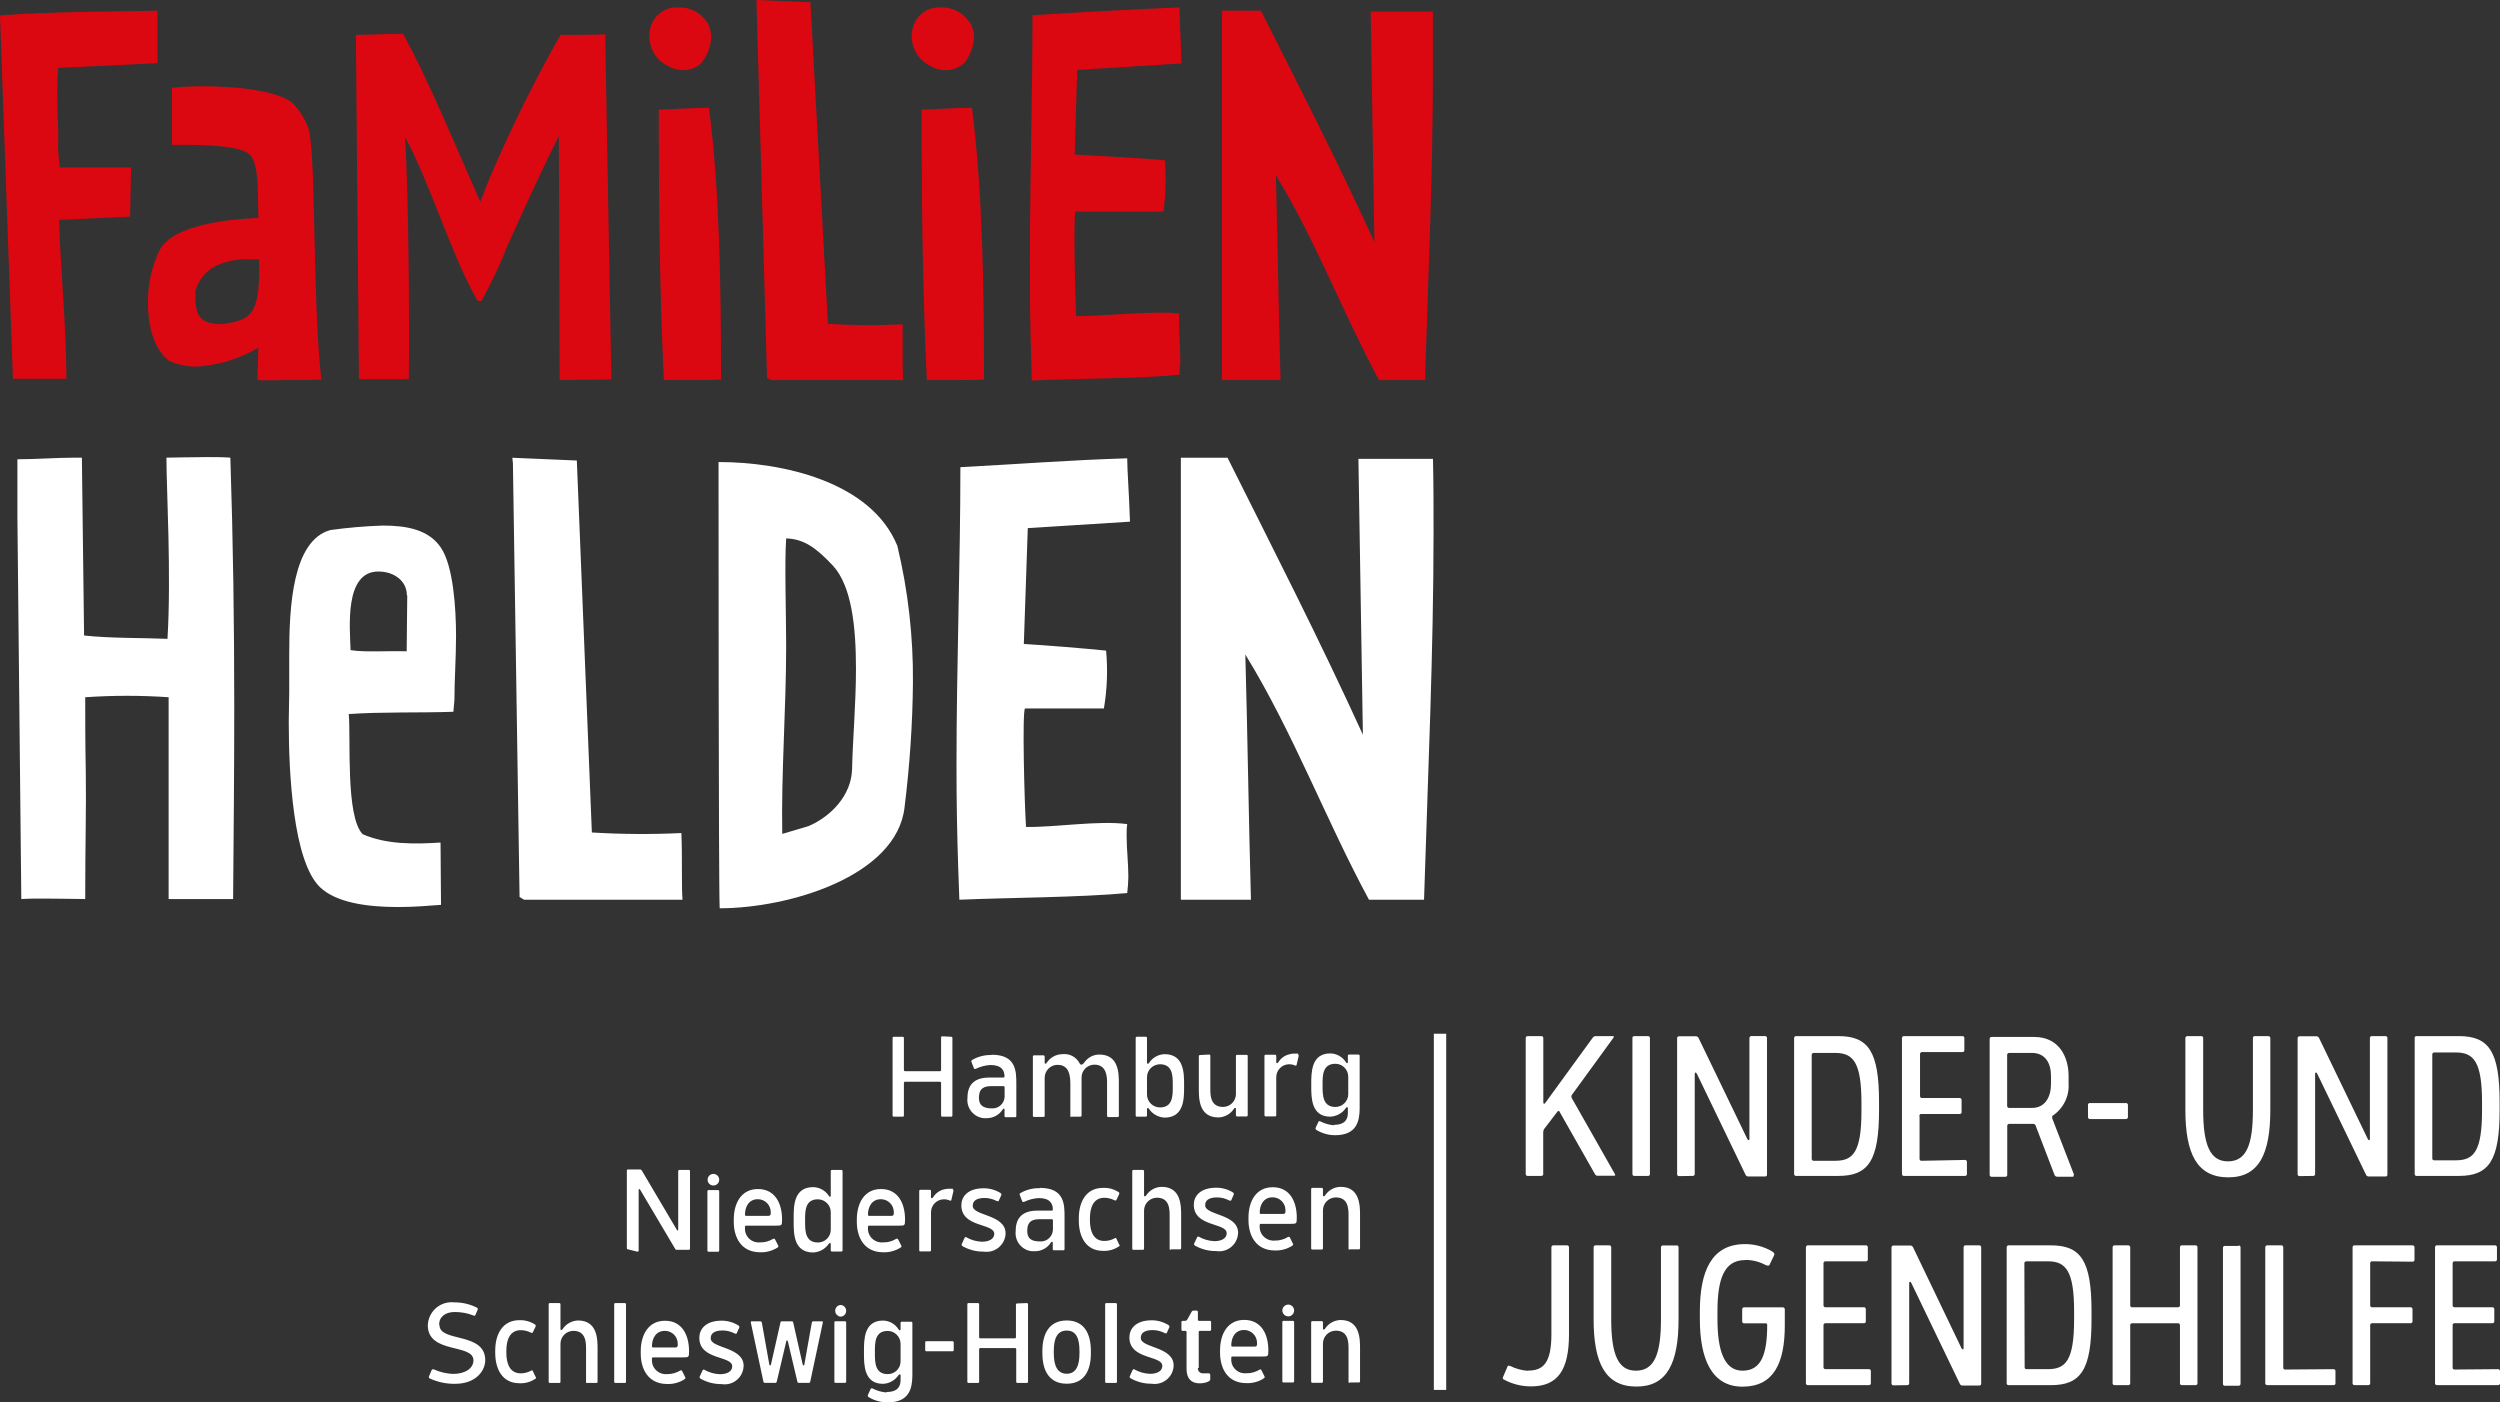
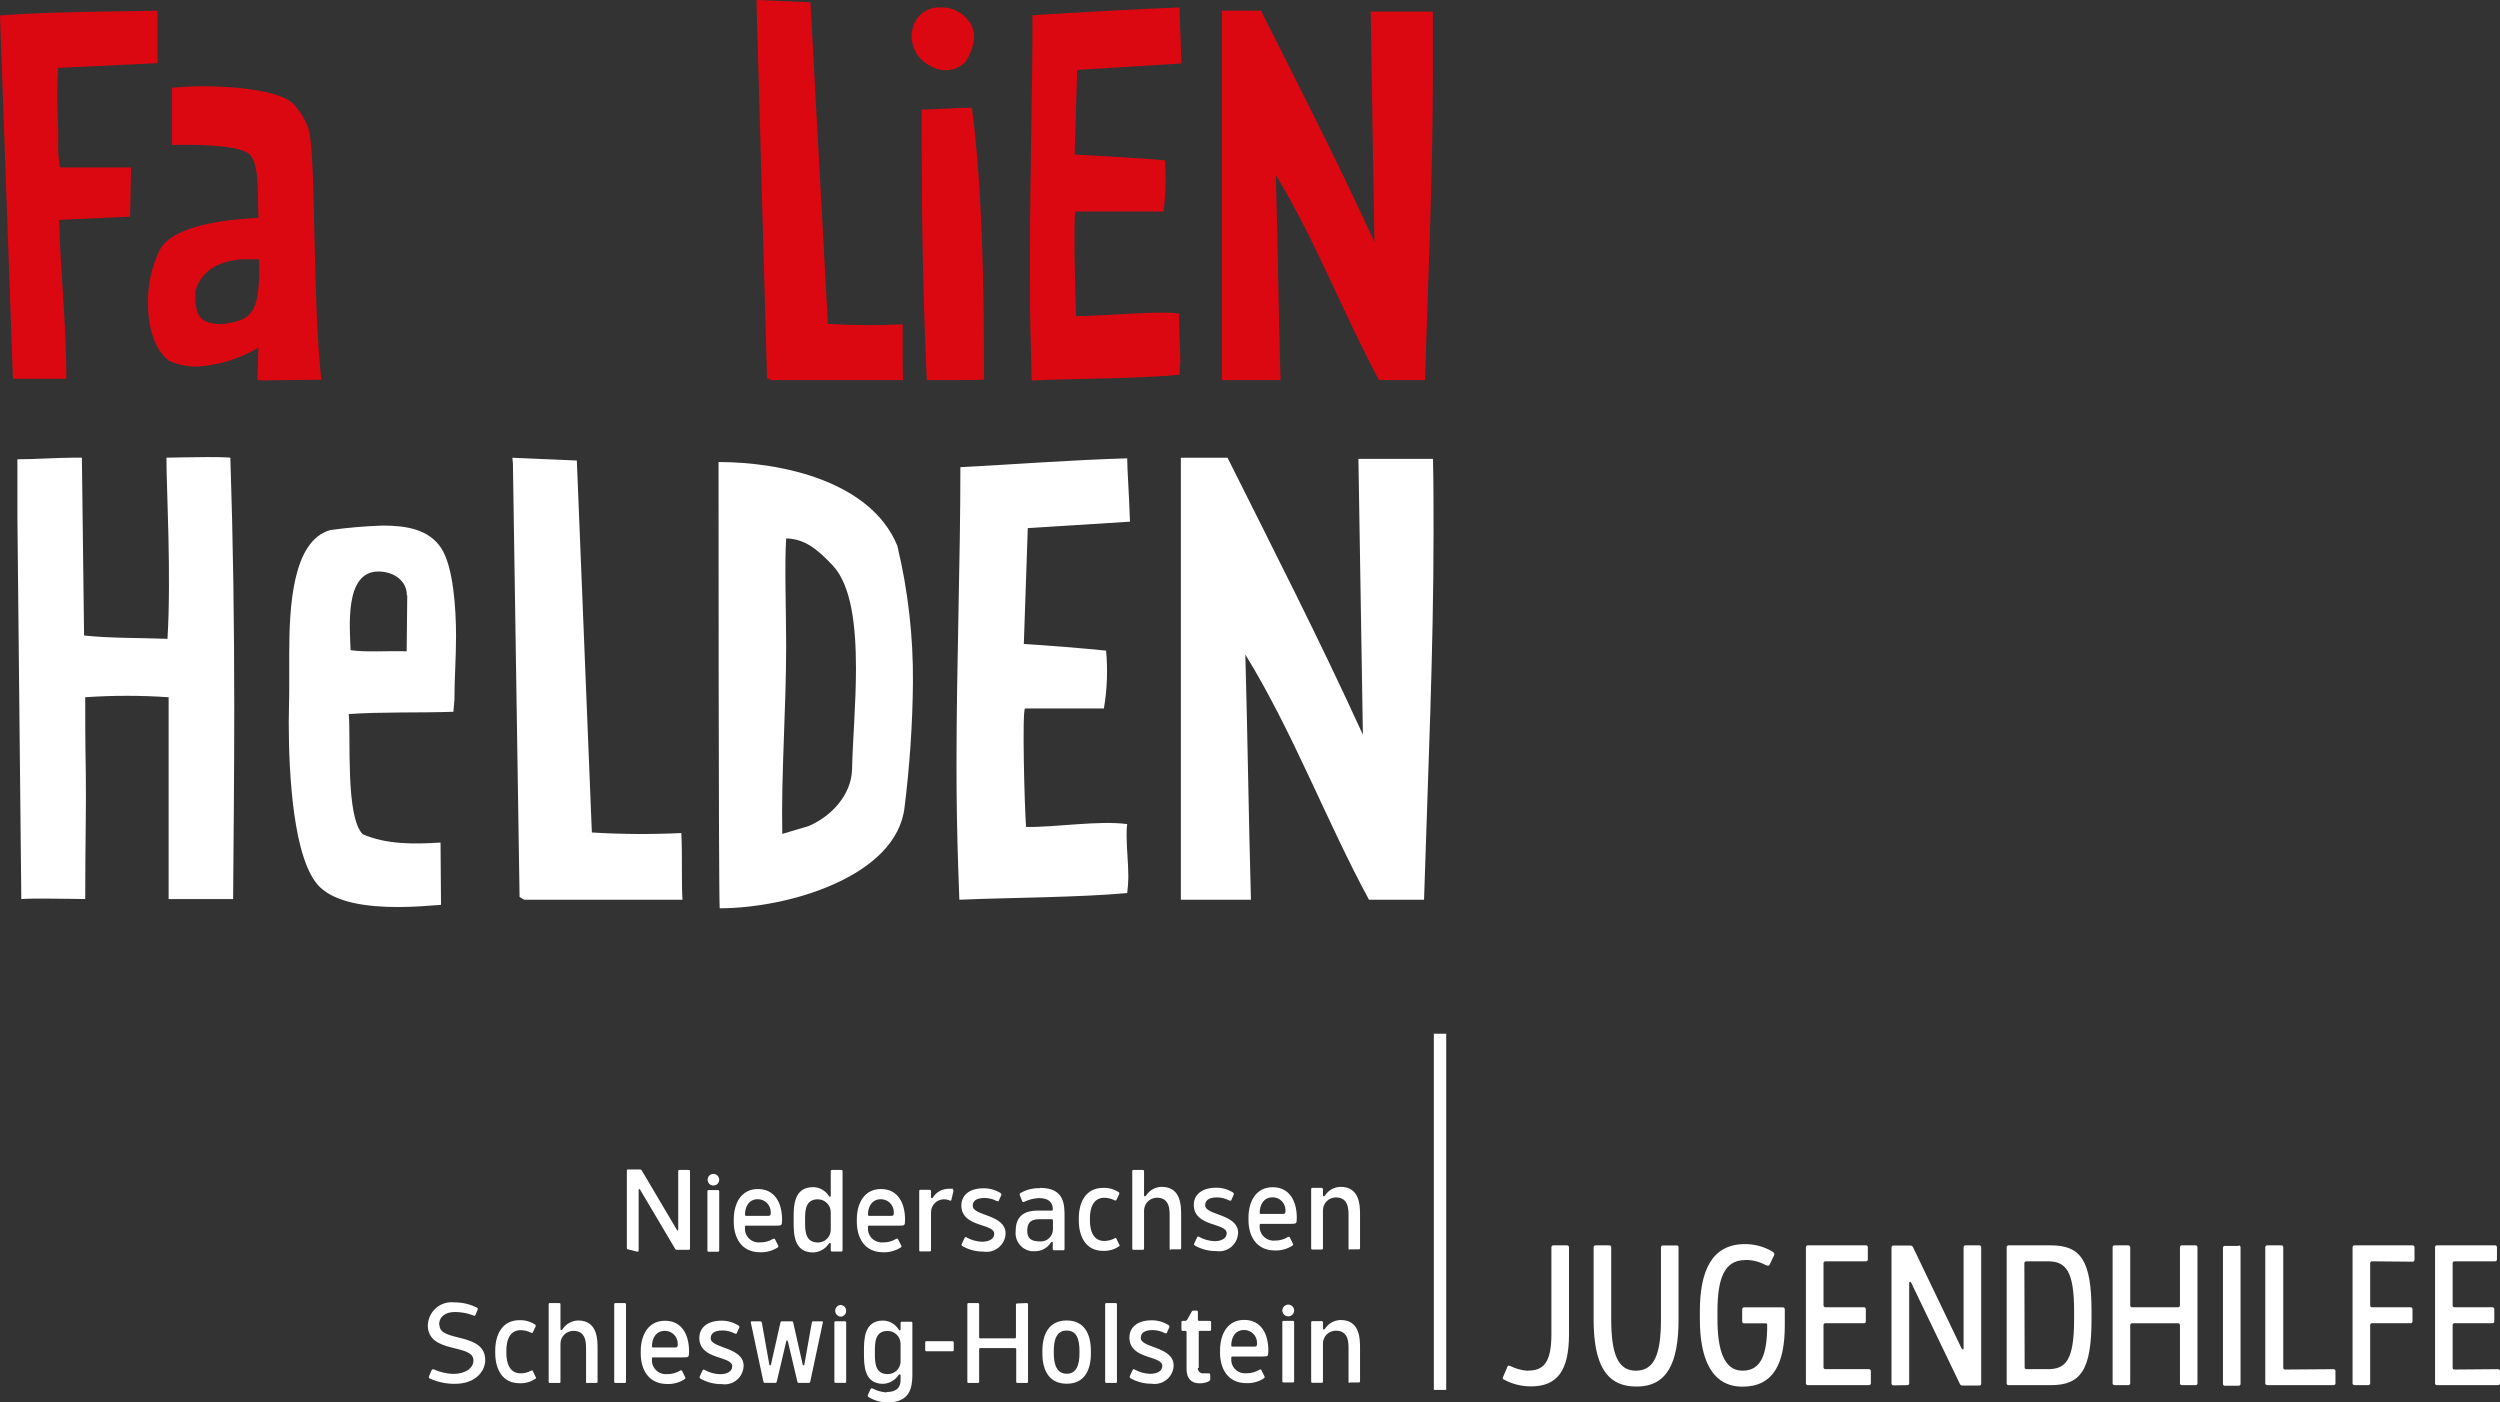
<svg xmlns="http://www.w3.org/2000/svg" id="Layer_2" data-name="Layer 2" viewBox="0 0 262.86 147.45">
  <rect x="0" y="0" width="262.86" height="147.45" fill="#333333" stroke="none" />
  <defs>
    <style>      .cls-1 {        fill: #db0812;      }      .cls-2 {        fill: #fff;      }    </style>
  </defs>
  <g id="Ebene_1" data-name="Ebene 1">
    <path class="cls-1" d="M16.56,6.64V1.13c-5.47.1-11.18.1-16.56.49l1.36,38.21h5.62c0-5.57-.58-10.6-.77-16.71l7.47-.34.1-5.18h-7.48c-.13-.78-.19-1.56-.19-2.35.1-2.29-.25-4.4,0-8.11l10.45-.5Z" />
    <path class="cls-1" d="M27.24,27.27c.16,6-.93,6.37-3.87,6.81-2.45,0-2.89-.93-2.83-3.43.33-1.34,1.31-2.42,2.61-2.89,1.06-.41,2.2-.57,3.33-.49h.76ZM33.78,39.91c-1-9.43-.49-24.36-1.42-26.59-.35-.89-.86-1.7-1.52-2.4-1.31-1.31-5.67-1.85-9.49-1.85-1.09,0-2.18.05-3.27.16v6c1.86,0,6.43-.11,8,.87,1.25.81,1,4.46,1.09,6.81-3.43.16-8.88.76-10.35,3.32-.87,1.76-1.3,3.71-1.26,5.67,0,2.45.66,4.9,2.24,6.05.89.39,1.86.59,2.83.6,2.31-.13,4.55-.82,6.54-2l-.11,3.38c.41.07.83.08,1.25.05,1.53,0,4-.05,5.51-.05" />
-     <path class="cls-1" d="M64.28,39.89l-.65-36.29c-1,.07-3.23.07-4.7.07-2.8,4.94-5.31,10.03-7.53,15.26l-.9,2.29c-2.7-6.08-5.15-12.15-8.1-17.66h-.45c-1.26,0-3.39.11-4.53.11l.32,36.19h5.24c.08-4.61,0-20.11-.41-25.5,2.74,5.11,4.78,12.18,7.56,17.12.09.18.33.18.49.18,1.05-1.92,1.98-3.9,2.79-5.94,1.88-4.18,3.63-8,5.35-11.43l.08,25.67,5.44-.07Z" />
-     <path class="cls-1" d="M74.35,2.34c-.66-1.01-1.8-1.6-3-1.56-1.32-.09-2.53.74-2.93,2-.5,1.64.27,3.4,1.81,4.16.49.29,1.04.44,1.61.44.73,0,1.43-.28,1.95-.79.58-.78.93-1.71,1-2.68-.02-.55-.17-1.09-.44-1.57M75.81,39.87c0-9.73-.14-19.89-1.27-28.54-1.61,0-3.46.15-5.27.2v3.22c0,7.92.14,16.91.53,25.21h3.13c1.02,0,2,0,2.88-.05" />
    <path class="cls-1" d="M94.96,39.96c-.05-.73-.05-1.56-.05-2.34v-3.52c-2.62.13-5.24.12-7.86-.05L85.21.24l-5.66-.24v.48l1.1,39.24.4.24h13.91Z" />
    <path class="cls-1" d="M101.94,2.34c-.66-1.01-1.8-1.6-3-1.56-1.32-.09-2.53.74-2.93,2-.5,1.64.27,3.4,1.81,4.16.49.29,1.04.44,1.61.44.74,0,1.46-.27,2-.79.58-.78.93-1.71,1-2.68-.02-.55-.17-1.09-.44-1.57M103.46,39.87c0-9.73-.15-19.89-1.27-28.54-1.62,0-3.47.15-5.28.2v3.22c0,7.92.15,16.91.54,25.21h3.12c1.02,0,2,0,2.89-.05" />
    <path class="cls-1" d="M124.22,6.67c-.08-3-.2-4.76-.2-5.89-3.92.15-11.7.57-15.46.82,0,8.84-.27,16.5-.27,26,0,3.15,0,6.31.12,9.41l.07,3c3.61-.2,12-.2,15.54-.62,0-.46.08-1,.08-1.49,0-1.3-.12-2.59-.12-3.78-.02-.38-.02-.76,0-1.14-2-.36-8.76.31-10.84.26-.11-2.27-.27-10.64-.07-11h9.27c.22-1.78.27-3.58.15-5.37-1.45-.21-8.09-.52-9.5-.62l.27-8.75v-.15l10.96-.68Z" />
    <path class="cls-1" d="M150.61,1.22h-6.49l.39,24.23c-3.86-8.45-7.92-16.36-11.93-24.33h-4.1v38.84h6.16c-.2-7.08-.3-14.41-.49-21.54,4.15,6.79,7.08,14.56,10.84,21.54h4.84c.34-11,.83-21.79.83-32.34V1.22" />
    <path class="cls-2" d="M150.6,48.25h-7.77l.47,29c-4.62-10.12-9.47-19.59-14.23-29.12h-4.91v46.47h7.37c-.24-8.47-.35-17.24-.59-25.78,5,8.13,8.48,17.42,13,25.78h5.79c.41-13.15,1-26.07,1-38.7,0-2.57,0-5.14-.06-7.65M118.81,54.85c-.11-3.33-.29-5.38-.29-6.66-5.84.17-11.92.64-17.54.93,0,10-.41,20.76-.41,31.45,0,3.57.06,7.14.18,10.64l.12,3.39c5.38-.23,12.45-.23,17.65-.7.07-.56.11-1.12.12-1.69,0-1.46-.18-2.93-.18-4.27-.01-.43,0-.86.06-1.29-3-.41-7.54.35-10.64.3-.17-2.58-.41-12.05-.11-12.46h8.3c.34-2.01.42-4.05.23-6.08-2.16-.23-6.55-.58-8.65-.7l.41-12v-.18l10.75-.68ZM71.76,94.6c-.06-.87-.06-1.87-.06-2.8,0-1.52,0-3-.06-4.21-3.14.15-6.28.13-9.41-.06l-1.58-39.11-6.78-.29.06.58.7,45.6.47.29h16.66ZM42.82,62.6l-.06,5.88c-2.16-.06-4.27.12-5.9-.12-.06-2.28-.7-8.27,2.92-8.27,1.58,0,3,.93,3,2.51M47.78,73.6c0-2.11.17-4.45.17-6.73,0-2.92-.29-7.34-1.58-9.27s-3.62-2.34-6.13-2.34c-1.84.06-3.68.22-5.5.47-4,1.11-4.33,8.1-4.33,13.07v4c0,1-.05,2-.05,3.15,0,5.38.46,14.57,3.27,17.32,1.7,1.63,4.91,2.1,8.24,2.1,1.52,0,3.1-.12,4.5-.23l-.05-6.55c-2.69.17-5.67.23-8.19-.88-1.81-1.87-1.23-10.06-1.46-12.63,3.27-.24,7.6-.12,11-.24l.11-1.24ZM24.51,94.53c.06-6.84.12-13.56.12-20.17,0-8.88-.12-17.53-.41-26.24-.76-.06-1.64-.06-2.46-.06-1.69,0-3.39.06-4.26.06,0,3.33.52,12.27.11,19.05-2.69-.11-6-.05-8.77-.35l-.23-18.7h-.7c-1.93,0-4.15.17-6.08.17v6.14l.41,40.1c.76-.05,1.63-.05,2.51-.05,1.7,0,3.39.05,4.21.05,0-6.13.12-9.7.06-13.38-.06-3.1-.06-5.79-.06-7.84,2.92-.2,5.85-.2,8.77,0v21.22h6.78Z" />
    <path class="cls-2" d="M89.59,80.86c-.06,2.76-2.23,5-4.58,6l-2.76.82c-.12-6.4.41-13.1.41-19.79,0-3.35-.18-8.63,0-11.28,1.88.06,3.17,1,4.93,2.88,1.94,2.12,2.41,6.34,2.41,10.81,0,3.7-.35,7.63-.41,10.57M95.11,84.87c.54-4.35.84-8.72.88-13.1.04-4.84-.51-9.67-1.64-14.38-2.76-6.76-12.1-8.81-18.8-8.81,0,2.82,0,44.86.12,46.92,7.23,0,18.62-3.35,19.44-10.63" />
    <path class="cls-2" d="M141.88,145.36h1c.07,0,.12-.05.12-.12v-3.45c0-1,0-3-2.05-3-.67.02-1.28.37-1.64.93-.09.13-.21.07-.21,0v-.69c0-.06-.06-.12-.12-.12h-1c-.07,0-.12.05-.12.12v6.24c0,.07.05.12.12.12h1c.07,0,.12-.05.12-.12v-4c0-.75.6-1.35,1.35-1.36h0c1.34,0,1.34,1.24,1.34,1.94v3.45c0,.07.05.12.12.12M136.07,137.79c0-.34-.27-.61-.61-.62-.34,0-.62.27-.63.61,0,.34.27.62.61.63s.62-.27.63-.61c0,0,0,0,0,0M136.07,139c0-.06-.06-.12-.12-.12h-1c-.07,0-.12.05-.12.12v6.24c0,.07.05.12.12.12h1c.07,0,.12-.05.12-.12v-6.24ZM131.92,141.59h-2.34c-.06,0-.11-.04-.12-.1,0,0,0-.01,0-.02,0-.82.39-1.63,1.35-1.63.75,0,1.35.6,1.36,1.34,0,.05,0,.1,0,.15q0,.26-.24.26M132.82,144.96c.16-.09.19-.13.13-.25l-.32-.65c-.04-.07-.13-.09-.2-.05-.41.26-.89.39-1.38.38-.8.08-1.51-.49-1.59-1.29-.01-.11-.01-.22,0-.33-.01-.07.03-.13.1-.14,0,0,.01,0,.02,0h3.13c.61,0,.65,0,.65-.64,0-1.72-.75-3.21-2.54-3.21h0c-1.74,0-2.54,1.47-2.54,3.21v.24c0,1.6.75,3.2,2.78,3.2.63.02,1.24-.14,1.78-.47M126.04,143.83v-3.78c0-.07.05-.12.12-.12h1.06c.07,0,.12-.05.12-.12v-.81c0-.07-.05-.12-.12-.12h-1.15c-.07,0-.12-.05-.12-.12v-.84c0-.06-.06-.12-.12-.12h-.36c-.07,0-.14.05-.17.11l-.48.86c-.04.06-.11.1-.18.11h-.3c-.06,0-.11.04-.12.1,0,0,0,.01,0,.02v.81c0,.06.04.11.1.12,0,0,.01,0,.02,0h.3c.06,0,.12.06.12.12v3.89c0,1,.49,1.51,1.37,1.51.53,0,1.12-.19,1.12-.4v-.48c.01-.08-.04-.16-.13-.17-.01,0-.03,0-.04,0h-.59c-.29.01-.53-.21-.54-.5,0-.02,0-.05,0-.07M119.95,140.64c0-.41.3-.79,1.24-.79.45,0,.88.11,1.28.32.07,0,.16.06.2,0l.29-.64c0-.08,0-.13-.09-.2-.53-.33-1.14-.51-1.76-.51-1.75,0-2.36.94-2.36,1.8,0,2.37,3.46,1.86,3.46,3,0,.53-.53.83-1.29.83-.58-.02-1.15-.18-1.65-.47-.1-.05-.15,0-.2.11l-.28.61c-.06.13.08.22.14.25.66.36,1.41.55,2.16.54,1.09.17,2.11-.57,2.29-1.66.01-.08.02-.17.02-.26,0-2-3.45-1.83-3.45-2.88M117.44,137.13c0-.06-.06-.12-.12-.12h-1c-.07,0-.12.05-.12.12v8.16c0,.07.05.12.12.12h1c.07,0,.12-.05.12-.12v-8.16ZM113.5,142.05v.24c0,1.21-.31,2.15-1.34,2.15s-1.36-.94-1.36-2.15v-.24c0-1.21.3-2.15,1.36-2.15s1.34.94,1.34,2.15M114.7,142.05c0-1.87-.74-3.21-2.54-3.21s-2.56,1.34-2.56,3.21v.24c0,1.87.76,3.2,2.56,3.2s2.54-1.33,2.54-3.2v-.24ZM106.94,137.05c-.07,0-.12.05-.12.12v3.43c0,.07-.05.12-.12.12h-3.63c-.07,0-.12-.05-.12-.12v-3.47c0-.06-.06-.12-.12-.12h-1c-.07,0-.12.05-.12.12v8.16c0,.07.05.12.12.12h1c.07,0,.12-.05.12-.12v-3.43c0-.07.05-.12.12-.12h3.66c.06,0,.12.06.12.12v3.43c0,.07.05.12.12.12h1c.07,0,.12-.05.12-.12v-8.16c0-.06-.06-.12-.12-.12l-1.03.04ZM100.28,141.14c0-.06-.06-.12-.12-.12h-2.76c-.07,0-.12.05-.12.12v.82c0,.07.05.12.12.12h2.76c.07,0,.12-.05.12-.12v-.82ZM94.69,143.14c0,.75-.61,1.35-1.36,1.34h0c-1.32,0-1.34-1.23-1.34-2.15v-.24c0-.91,0-2.15,1.34-2.15.75,0,1.36.61,1.36,1.36v1.84ZM93.21,146.41c-.51-.04-1-.18-1.45-.41-.07-.05-.16-.03-.21.03,0,.01-.02.02-.02.04l-.29.63c0,.08,0,.14.11.21.6.36,1.3.55,2,.54,2.29,0,2.55-1.51,2.58-2.76v-5.6c0-.06-.06-.12-.12-.12h-1c-.07,0-.12.05-.12.12v.69c0,.1-.12.16-.21,0-.35-.57-.97-.92-1.64-.93-2,0-2,2-2,3.21v.24c0,1.21,0,3.2,2,3.2.66-.02,1.27-.37,1.64-.92.09-.13.21-.07.21,0v.53c0,.61-.25,1.25-1.48,1.25M88.97,137.83c0-.34-.26-.61-.6-.62,0,0,0,0-.01,0-.34.04-.58.35-.54.69.04.28.26.5.54.54.34,0,.61-.27.61-.61M88.97,139.04c0-.06-.06-.12-.12-.12h-1c-.07,0-.12.05-.12.12v6.24c0,.07.05.12.12.12h1c.07,0,.12-.05.12-.12v-6.24ZM79.04,138.92c-.06,0-.1.04-.1.1,0,0,0,.01,0,.02l1.33,6.24c.01.06.06.11.12.12h1.14c.07,0,.12-.05.14-.12l1-4.24c0-.13.15-.13.17,0l1,4.24c.01.07.07.12.14.12h1.09c.06,0,.11-.06.12-.12l1.33-6.24s0-.1-.05-.11c-.01,0-.02,0-.04,0h-.93c-.07,0-.13.05-.14.12l-.79,4.43c0,.12-.15.1-.17,0l-1-4.43c-.01-.07-.07-.12-.14-.12h-1.06c-.07,0-.13.05-.14.12l-1,4.43c0,.1-.15.12-.17,0l-.79-4.43c-.02-.07-.08-.11-.15-.12h-.91ZM74.73,140.68c0-.41.3-.79,1.24-.79.45,0,.88.11,1.28.32.07,0,.16.06.2,0l.29-.64c0-.08,0-.13-.09-.2-.53-.33-1.14-.51-1.76-.51-1.75,0-2.36.94-2.36,1.8,0,2.37,3.46,1.86,3.46,3,0,.53-.53.83-1.29.83-.58-.02-1.15-.18-1.65-.47-.1-.05-.15,0-.2.11l-.28.61c-.06.13.08.22.14.25.66.36,1.41.55,2.16.54,1.09.18,2.12-.56,2.29-1.65.01-.09.02-.18.03-.27,0-2-3.46-1.83-3.46-2.88M71.02,141.68h-2.35c-.07,0-.12-.05-.12-.12,0-.82.4-1.63,1.36-1.63.75,0,1.35.61,1.35,1.35,0,.05,0,.09,0,.14q0,.26-.24.26M71.91,145.05c.17-.09.19-.13.13-.25l-.32-.65c-.04-.07-.12-.09-.19-.05-.41.25-.89.39-1.38.38-.8.08-1.52-.5-1.6-1.3-.01-.11-.01-.21,0-.32-.01-.07.03-.13.1-.14,0,0,.01,0,.02,0h3.13c.62,0,.65,0,.65-.64,0-1.72-.74-3.21-2.53-3.21h0c-1.74,0-2.55,1.47-2.55,3.21v.24c0,1.6.76,3.2,2.79,3.2.62.02,1.24-.14,1.77-.47M65.82,137.13c0-.06-.06-.12-.12-.12h-1c-.07,0-.12.05-.12.12v8.16c0,.06.04.11.1.12,0,0,.01,0,.02,0h1c.07,0,.12-.05.12-.12v-8.16ZM61.71,145.41h1c.07,0,.12-.05.12-.12v-3.45c0-1,0-3-2.05-3-.67.02-1.28.37-1.64.93-.09.13-.21.07-.21,0v-2.64c0-.06-.06-.12-.12-.12h-1c-.07,0-.12.05-.12.12v8.16c0,.07.05.12.12.12h1c.07,0,.12-.05.12-.12v-4c0-.75.6-1.35,1.35-1.36h0c1.34,0,1.34,1.24,1.34,1.94v3.45c0,.07.05.12.12.12M52.07,142v.24c0,1.81.82,3.2,2.54,3.2.61.03,1.21-.14,1.71-.49.05,0,.07-.08,0-.17l-.31-.65c0-.06-.08-.07-.19,0-.33.18-.7.27-1.07.27-1.17,0-1.51-1.08-1.51-2.15v-.24c0-1.07.34-2.15,1.51-2.15.37,0,.74.09,1.07.26.11.06.16,0,.19,0l.31-.65v-.16c-.5-.35-1.1-.52-1.71-.5-1.72,0-2.54,1.4-2.54,3.21M46.17,139.29c0-.84.66-1.34,1.64-1.34.66,0,1.32.11,1.93.35.13.06.18.05.23,0l.25-.58c0-.08.07-.14-.06-.22-.73-.37-1.54-.57-2.36-.56-1.38-.17-2.63.8-2.8,2.18,0,.07-.02.15-.02.22,0,3.05,4.8,1.9,4.8,3.69,0,.83-.85,1.43-2.15,1.43-.69-.03-1.37-.19-2-.47-.11-.05-.19,0-.24.06l-.28.65c-.05.09,0,.21.09.25,0,0,0,0,.01,0,.82.37,1.72.56,2.62.55,2.32,0,3.19-1.47,3.19-2.48,0-3-4.81-1.86-4.81-3.69" />
    <path class="cls-2" d="M141.88,131.36h1c.07,0,.12-.05.12-.12v-3.45c0-1,0-3-2.05-3-.67.01-1.28.36-1.64.92-.09.13-.21.07-.21,0v-.69c0-.06-.06-.12-.12-.12h-1c-.07,0-.12.05-.12.12v6.24c0,.07.05.12.12.12h1c.07,0,.12-.05.12-.12v-4c0-.75.6-1.35,1.35-1.36h0c1.34,0,1.34,1.24,1.34,1.94v3.45c0,.07.05.12.12.12M134.91,127.64h-2.34c-.07,0-.12-.05-.12-.12,0-.82.4-1.63,1.36-1.63.75,0,1.35.61,1.35,1.35,0,.05,0,.09,0,.14q0,.26-.24.26M135.81,131.01c.17-.09.19-.13.13-.25l-.32-.65c-.04-.07-.12-.09-.19-.05-.41.25-.89.39-1.38.38-.8.08-1.52-.5-1.6-1.3-.01-.11-.01-.21,0-.32-.01-.07.03-.13.1-.14,0,0,.01,0,.02,0h3.13c.61,0,.65,0,.65-.64,0-1.72-.74-3.21-2.53-3.21h0c-1.75,0-2.55,1.47-2.55,3.21v.24c0,1.6.76,3.2,2.79,3.2.62.02,1.24-.14,1.77-.47M126.72,126.69c0-.41.3-.79,1.24-.79.45,0,.88.11,1.28.32.08,0,.16.06.21,0l.28-.64c0-.08,0-.13-.09-.2-.52-.33-1.13-.5-1.75-.5-1.75,0-2.37.93-2.37,1.79,0,2.37,3.46,1.86,3.46,3,0,.53-.53.83-1.28.83-.58-.02-1.15-.18-1.66-.47-.1-.05-.14,0-.19.11l-.29.61c-.06.13.08.22.14.25.66.36,1.41.55,2.16.54,1.09.18,2.12-.56,2.29-1.65.01-.09.02-.18.03-.27,0-2-3.46-1.83-3.46-2.88M123.07,131.36h1c.07,0,.12-.05.12-.12v-3.45c0-1,0-3-2.05-3-.67.01-1.28.36-1.64.92-.09.13-.21.07-.21,0v-2.58c0-.06-.06-.12-.12-.12h-1c-.07,0-.12.05-.12.12v8.16c0,.07.05.12.12.12h1c.07,0,.12-.05.12-.12v-4c0-.75.6-1.35,1.35-1.36h0c1.34,0,1.34,1.24,1.34,1.94v3.45c0,.07.05.12.12.12M113.43,128.08v.24c0,1.81.82,3.2,2.54,3.2.61.03,1.21-.14,1.71-.49.05,0,.07-.08,0-.17l-.31-.65c0-.06-.08-.07-.19,0-.33.18-.7.27-1.07.27-1.17,0-1.51-1.08-1.51-2.15v-.24c0-1.07.34-2.15,1.51-2.15.37,0,.74.09,1.07.26.11.06.16,0,.19,0l.31-.65v-.16c-.5-.35-1.1-.52-1.71-.49-1.72,0-2.54,1.39-2.54,3.2M108.01,129.41c0-.69.22-1.22,1.27-1.22h1.31c.06,0,.11.04.12.1h0v1c-.02.7-.6,1.26-1.3,1.24-.02,0-.04,0-.05,0-1,0-1.35-.37-1.35-1.09M109.33,124.93c-.7-.02-1.39.15-2,.49-.12.07-.15.13-.11.21l.25.66c.03.08.11.12.19.09.01,0,.03-.01.04-.02.48-.23.99-.36,1.52-.39,1.2,0,1.48.6,1.48,1.21,0,.06-.05.11-.11.11,0,0,0,0-.01,0h-1.51c-1.79,0-2.28,1-2.28,2.16-.11,1.05.65,2,1.7,2.11.11.01.23.01.35,0,.67,0,1.3-.35,1.66-.92.08-.13.19-.07.19,0v.7c0,.07.05.12.12.12h1c.07,0,.12-.05.12-.12v-3.39c0-1.3,0-3.05-2.58-3.05M102.28,126.75c0-.41.3-.79,1.24-.79.45,0,.88.11,1.28.32.07,0,.16.06.2,0l.29-.64c0-.08,0-.13-.09-.2-.53-.33-1.14-.5-1.76-.5-1.75,0-2.36.93-2.36,1.79,0,2.37,3.46,1.86,3.46,3,0,.53-.53.83-1.29.83-.58-.02-1.15-.18-1.65-.47-.1-.05-.15,0-.2.11l-.28.61c-.06.13.08.22.14.25.66.36,1.41.55,2.16.54,1.09.17,2.11-.57,2.29-1.66.01-.08.02-.17.02-.26,0-2-3.45-1.83-3.45-2.88M100.2,124.99c-.16-.01-.31-.01-.47,0-.17,0-.33.03-.49.07-.45.11-.84.39-1.1.78l-.05.07c-.08.13-.2.07-.2,0v-.69c0-.06-.06-.12-.12-.12h-1c-.07,0-.12.05-.12.12v6.24c0,.07.05.12.12.12h1c.07,0,.12-.05.12-.12v-4c0-.74.6-1.35,1.34-1.36h0c.23,0,.45.04.66.14.06.02.12,0,.14-.06,0,0,0-.01,0-.02l.22-.94c0-.06,0-.13-.07-.14M93.73,127.84h-2.35c-.07,0-.12-.05-.12-.12,0-.82.4-1.63,1.36-1.63.75,0,1.35.6,1.36,1.34,0,.05,0,.1,0,.15q0,.26-.24.26M94.63,131.21c.16-.09.19-.13.13-.25l-.33-.65c-.03-.06-.11-.09-.17-.06,0,0-.01,0-.02,0-.41.26-.89.39-1.38.38-.8.08-1.52-.5-1.6-1.3-.01-.11-.01-.21,0-.32-.01-.07.03-.13.1-.14,0,0,.01,0,.02,0h3.14c.61,0,.64,0,.64-.64,0-1.72-.74-3.21-2.53-3.21h0c-1.74,0-2.54,1.47-2.54,3.21v.24c0,1.6.75,3.2,2.78,3.2.63.02,1.24-.14,1.78-.47M87.35,129.3c0,.75-.61,1.35-1.36,1.34h0c-1.32,0-1.34-1.23-1.34-2.15v-.24c0-.91,0-2.15,1.34-2.15.75,0,1.36.61,1.36,1.36v1.84ZM83.45,128.49c0,1.21,0,3.2,2.05,3.2.67-.03,1.28-.37,1.65-.92.08-.13.2-.07.2,0v.7c0,.07.05.12.12.12h1c.07,0,.12-.05.12-.12v-8.34c0-.06-.06-.12-.12-.12h-1c-.07,0-.12.05-.12.12v2.61c0,.1-.12.16-.2,0-.36-.56-.98-.91-1.65-.92-2.05,0-2.05,2-2.05,3.2v.47ZM80.79,127.84h-2.34c-.06,0-.11-.04-.12-.1,0,0,0-.01,0-.02,0-.82.39-1.63,1.35-1.63.75,0,1.35.6,1.36,1.34,0,.05,0,.1,0,.15q0,.26-.24.26M81.69,131.21c.16-.09.19-.13.13-.25l-.33-.65c-.03-.06-.11-.09-.17-.06,0,0-.01,0-.02,0-.41.26-.89.39-1.38.38-.8.08-1.51-.49-1.59-1.29-.01-.11-.01-.22,0-.33-.01-.07.03-.13.1-.14,0,0,.01,0,.02,0h3.13c.61,0,.65,0,.65-.64,0-1.72-.75-3.21-2.54-3.21h0c-1.74,0-2.54,1.47-2.54,3.21v.24c0,1.6.75,3.2,2.78,3.2.63.02,1.24-.14,1.78-.47M75.62,124.04c0-.34-.27-.61-.61-.61s-.61.27-.61.61c0,.34.27.61.61.61h0c.34,0,.61-.27.61-.61M75.62,125.25c0-.06-.06-.12-.12-.12h-1c-.07,0-.12.05-.12.12v6.24c0,.07.05.12.12.12h1c.07,0,.12-.05.12-.12v-6.24ZM67.03,131.61c.06,0,.12-.06.12-.12v-6.36c0-.13.11-.13.15-.05l3.69,6.23c.03.07.1.11.18.1h1.26c.07,0,.12-.05.12-.12v-8.16c0-.07-.05-.12-.12-.12h-1c-.06,0-.12.06-.12.12v6.15c0,.14-.11.14-.16,0l-3.68-6.23c-.04-.06-.11-.09-.18-.09h-1.26c-.07,0-.12.05-.12.12v8.16c0,.07.05.12.12.12l1,.25Z" />
-     <path class="cls-2" d="M141.76,115.05c0,.74-.61,1.34-1.35,1.34-1.32,0-1.35-1.23-1.35-2.15v-.24c0-.91,0-2.15,1.35-2.15.75,0,1.35.61,1.35,1.36v1.84ZM140.29,118.32c-.51-.04-1.01-.18-1.46-.41-.06-.05-.15-.04-.2.02-.01.01-.02.03-.02.05l-.29.63c0,.08,0,.14.11.21.59.35,1.26.54,1.95.54,2.29,0,2.56-1.51,2.58-2.76v-5.6c0-.06-.06-.12-.12-.12h-1c-.07,0-.12.05-.12.12v.69c0,.1-.12.16-.2,0-.36-.57-.98-.92-1.65-.93-2,0-2,2-2,3.21v.24c0,1.21,0,3.2,2,3.2.67-.03,1.28-.37,1.65-.92.08-.13.2-.07.2,0v.53c0,.61-.25,1.25-1.47,1.25M136.5,110.78c-.16-.01-.31-.01-.47,0-.17,0-.33.03-.49.08-.45.11-.84.39-1.1.78l-.05.07c-.08.13-.2.07-.2,0v-.69c0-.06-.06-.12-.12-.12h-1c-.07,0-.12.05-.12.12v6.24c0,.07.05.12.12.12h1c.07,0,.12-.05.12-.12v-4c0-.74.6-1.35,1.34-1.36h0c.23,0,.45.04.66.14.06.02.12,0,.14-.06,0,0,0-.01,0-.02l.22-.94c0-.06,0-.13-.07-.14M126.17,110.93c-.07,0-.12.05-.12.12v3.44c0,1,0,3,2.05,3,.67-.01,1.29-.36,1.65-.92.08-.13.2-.07.2,0v.7c0,.06.06.12.12.12h1c.07,0,.12-.05.12-.12v-6.24c0-.07-.05-.12-.12-.12h-1c-.07,0-.12.05-.12.12v4c0,.74-.6,1.35-1.34,1.36h0c-1.35,0-1.35-1.24-1.35-1.95v-3.44c0-.07-.05-.12-.12-.12l-.97.05ZM120.6,115.1v-1.84c0-.75.61-1.35,1.36-1.36,1.35,0,1.35,1.24,1.35,2.15v.24c0,.92,0,2.15-1.35,2.15-.74,0-1.35-.6-1.36-1.34M124.5,114.05c0-1.2,0-3.21-2.05-3.21-.67.02-1.28.37-1.64.93-.09.13-.21.07-.21,0v-2.64c0-.07-.05-.12-.12-.12h-.95c-.06,0-.12.06-.12.12v8.16c0,.07.05.12.12.12h.95c.06,0,.11-.04.12-.1,0,0,0-.01,0-.02v-.7c0-.09.12-.15.21,0,.37.55.98.89,1.64.92,2.05,0,2.05-2,2.05-3.2v-.26ZM112.6,117.41h1c.07,0,.12-.05.12-.12v-4c0-.74.6-1.34,1.34-1.35h0c1.34,0,1.34,1.35,1.34,1.94v3.45c0,.07.05.12.12.12h1c.07,0,.12-.05.12-.12v-3.45c0-1,0-3-2.05-3-.64,0-1.24.32-1.6.86-.19.25-.39.29-.51,0-.36-.64-1.07-.99-1.79-.9-.67.01-1.29.36-1.65.93-.08.13-.2.07-.2,0v-.69c0-.06-.06-.12-.12-.12h-1c-.07,0-.12.05-.12.12v6.24c0,.07.05.12.12.12h1c.07,0,.12-.05.12-.12v-4c0-.74.6-1.35,1.34-1.36.91,0,1.36.59,1.36,1.94v3.45c0,.07.05.12.12.12M102.93,115.42c0-.69.23-1.22,1.27-1.22h1.31c.06,0,.11.04.12.1h0v1c-.02.7-.6,1.26-1.3,1.24-.02,0-.04,0-.05,0-.94,0-1.35-.37-1.35-1.09M104.25,110.93c-.7-.02-1.39.15-2,.5-.12.07-.15.13-.11.21l.25.66c.03.08.11.12.19.09.01,0,.03-.01.04-.02.48-.23.99-.36,1.52-.39,1.2,0,1.48.6,1.48,1.21,0,.06-.05.11-.11.11,0,0,0,0-.01,0h-1.5c-1.79,0-2.28,1-2.28,2.16-.11,1.05.65,2,1.7,2.11.11.01.23.01.35,0,.67,0,1.3-.35,1.66-.92.08-.14.19-.08.19,0v.7c0,.07.05.12.12.12h1c.07,0,.12-.05.12-.12v-3.39c0-1.3,0-3.06-2.58-3.06M99.07,108.96c-.07,0-.12.05-.12.12v3.43c0,.07-.05.12-.12.12h-3.67c-.07,0-.12-.05-.12-.12v-3.38c0-.06-.06-.12-.12-.12h-.95c-.07,0-.12.05-.12.12v8.16c0,.06.04.11.1.12,0,0,.01,0,.02,0h.95c.07,0,.12-.05.12-.12v-3.44c0-.06.05-.11.11-.11,0,0,0,0,.01,0h3.67c.06,0,.11.05.12.11v3.44c0,.06.04.11.1.12,0,0,.01,0,.02,0h.95c.07,0,.12-.05.12-.12v-8.16c0-.06-.06-.12-.12-.12l-.95-.05Z" />
    <path class="cls-2" d="M258.07,144c-.1,0-.18-.07-.19-.17,0,0,0-.01,0-.02v-4.45c-.02-.1.04-.2.15-.23.01,0,.03,0,.04,0h4c.1,0,.18-.07.19-.17,0,0,0-.01,0-.02v-1.3c0-.1-.09-.19-.19-.19h-4c-.1,0-.18-.07-.19-.17,0,0,0-.01,0-.02v-4.45c0-.1.09-.19.19-.19h4.28c.1,0,.18-.07.19-.17,0,0,0-.01,0-.02v-1.3c0-.1-.09-.19-.19-.19h-6.13c-.1,0-.19.09-.19.19h0v14.32c0,.1.07.18.17.19,0,0,.01,0,.02,0h6.45c.1,0,.19-.09.19-.19h0v-1.3c0-.1-.09-.18-.19-.19l-4.6.04ZM253.68,132.66c.1,0,.19-.09.19-.19h0v-1.34c0-.1-.09-.18-.19-.19h-6.13c-.1,0-.19.09-.19.19h0v14.32c0,.1.07.18.17.19,0,0,.01,0,.02,0h1.47c.1,0,.19-.09.19-.19h0v-6.13c0-.1.08-.18.18-.19h4.08c.1,0,.19-.09.19-.19h0v-1.3c0-.1-.09-.18-.19-.19h-4.08c-.1,0-.18-.08-.18-.18,0,0,0,0,0-.01v-4.45c0-.1.08-.18.18-.19l4.29.04ZM240.26,144c-.1,0-.18-.07-.19-.17,0,0,0-.01,0-.02v-12.68c0-.1-.09-.19-.19-.19h-1.51c-.1,0-.18.09-.19.19v14.32c0,.1.09.19.19.19h7c.1,0,.18-.07.19-.17,0,0,0-.01,0-.02v-1.3c0-.1-.09-.19-.19-.19h0l-5.11.04ZM235.39,131h-1.47c-.1,0-.19.09-.19.19h0v14.32c0,.1.07.18.17.19,0,0,.01,0,.02,0h1.47c.1,0,.19-.09.19-.19h0v-14.38c0-.1-.09-.18-.19-.19M229.39,130.94c-.1,0-.18.09-.18.19v6.13c0,.1-.09.19-.19.19h-4.85c-.1,0-.18-.07-.19-.17,0,0,0-.01,0-.02v-6.13c0-.1-.09-.18-.19-.19h-1.47c-.1,0-.19.09-.19.19h0v14.32c0,.1.07.18.17.19,0,0,.01,0,.02,0h1.47c.1,0,.19-.09.19-.19h0v-6.13c0-.1.09-.19.19-.19h4.85c.1,0,.18.09.19.19v6.13c0,.1.07.18.17.19,0,0,0,0,.01,0h1.47c.1,0,.18-.07.19-.17,0,0,0-.01,0-.02v-14.32c0-.1-.09-.19-.19-.19h-1.47ZM212.85,132.81c0-.1.09-.19.19-.19h2.28c1.89,0,2.76,1,2.76,5.25v.84c0,4.31-.87,5.25-2.76,5.25h-2.25c-.1,0-.18-.07-.19-.17,0,0,0-.01,0-.02l-.03-10.96ZM210.99,131.13v14.32c0,.1.07.18.17.19,0,0,.01,0,.02,0h4.45c3.17,0,4.28-1.61,4.28-6.93v-.84c0-5.31-1.11-6.93-4.28-6.93h-4.45c-.1,0-.19.09-.19.19h0M200.55,145.64c.1,0,.18-.07.19-.17,0,0,0-.01,0-.02v-10.54c0-.19.15-.19.23,0l5.1,10.6c.04.1.14.16.25.17h1.8c.1,0,.18-.07.19-.17,0,0,0-.01,0-.02v-14.36c0-.1-.09-.19-.19-.19h-1.47c-.1,0-.18.09-.19.19v10.61c0,.19-.14.19-.23,0l-5.09-10.61c-.05-.09-.14-.16-.25-.17h-1.82c-.1,0-.18.09-.19.19v14.32c0,.1.09.19.19.19h0l1.48-.02ZM191.92,143.96c-.1,0-.19-.09-.19-.19h0v-4.45c0-.1.09-.18.19-.19h4.07c.1,0,.18-.07.19-.17,0,0,0-.01,0-.02v-1.3c0-.1-.09-.19-.19-.19h-4.07c-.1,0-.19-.09-.19-.19h0v-4.45c0-.1.09-.18.19-.19h4.28c.1,0,.18-.07.19-.17,0,0,0-.01,0-.02v-1.3c0-.1-.09-.19-.19-.19h-6.13c-.1,0-.18.09-.19.19v14.32c0,.1.09.19.19.19h6.45c.1,0,.19-.09.19-.19h0v-1.3c0-.1-.09-.18-.19-.19h-4.6ZM183.48,132.48c.73-.02,1.45.16,2.1.5.19.08.38.17.48,0l.48-1c.07-.17,0-.25-.21-.4-.86-.51-1.85-.77-2.85-.77-3.55,0-4.75,2.89-4.75,7.07v.84c0,4.08,1.2,7.08,4.48,7.08s4.45-2.46,4.45-6.45v-1.7c0-.1-.09-.18-.19-.19h-4.1c-.1,0-.18.09-.19.19v1.3c0,.1.09.19.19.19h2.25c.08,0,.19,0,.19.15,0,3.13-.63,4.83-2.6,4.83s-2.63-2.25-2.63-5.4v-.84c0-3.34.67-5.39,2.9-5.39M176.3,130.95h-1.47c-.1,0-.19.09-.19.19h0v7.58c0,3.72-.72,5.38-2.61,5.4s-2.62-1.7-2.62-5.4v-7.59c0-.1-.09-.19-.19-.19h-1.47c-.1,0-.18.09-.19.19v7.58c0,4.6,1.22,7.06,4.47,7.08s4.46-2.46,4.46-7.08v-7.58c0-.1-.09-.18-.19-.19M160.61,144.13c-.63-.05-1.24-.22-1.81-.5-.1,0-.21-.09-.27,0l-.5,1.17s-.07.17.06.23c.88.49,1.87.74,2.88.74,2.81,0,4-1.7,4-5.48v-9.16c0-.1-.09-.18-.19-.19h-1.47c-.1,0-.19.09-.19.19h0v9.18c0,3.09-.93,3.8-2.46,3.8" />
-     <path class="cls-2" d="M255.74,110.85c0-.1.09-.19.19-.19h2.29c1.89,0,2.75,1,2.75,5.25v.84c0,4.31-.86,5.25-2.75,5.25h-2.29c-.1,0-.18-.07-.19-.17,0,0,0-.01,0-.02v-10.96ZM253.89,109.13v14.32c0,.1.07.18.17.19,0,0,.01,0,.02,0h4.45c3.17,0,4.29-1.61,4.29-6.93v-.84c0-5.31-1.12-6.93-4.29-6.93h-4.46c-.1,0-.19.09-.19.19h0M243.23,123.64c.1,0,.18-.07.19-.17,0,0,0-.01,0-.02v-10.54c0-.19.15-.19.23,0l5.13,10.62c.04.1.14.16.25.17h1.81c.1,0,.18-.08.18-.18,0,0,0,0,0-.01v-14.38c0-.1-.08-.18-.18-.19h-1.47c-.1,0-.19.09-.19.19h0v10.61c0,.19-.15.19-.23,0l-5.12-10.61c-.05-.09-.14-.16-.25-.17h-1.81c-.1,0-.18.09-.19.19v14.32c0,.1.09.19.19.19h0l1.46-.02ZM238.51,108.94h-1.44c-.1,0-.19.09-.19.19h0v7.58c0,3.72-.71,5.38-2.6,5.4s-2.63-1.7-2.63-5.4v-7.58c0-.1-.09-.19-.19-.19h-1.49c-.1,0-.18.09-.19.19v7.58c0,4.6,1.22,7.06,4.48,7.08s4.45-2.46,4.45-7.08v-7.58c0-.1-.09-.18-.19-.19M223.74,116.17c0-.1-.09-.19-.19-.19h-3.83c-.1,0-.18.08-.18.18,0,0,0,0,0,.01v1.3c0,.1.08.18.18.19h3.83c.1,0,.18-.09.19-.19v-1.3ZM215.65,113.13v.84c0,1.36-.61,2.52-2,2.52h-2.42c-.1,0-.18-.09-.19-.19v-5.4c0-.1.09-.18.19-.19h2.42c1.38,0,2,1.05,2,2.42M218.07,123.51l-2.29-5.92v-.25c1.15-.75,1.81-2.05,1.72-3.42v-.79c0-2-1-4.1-3.61-4.1h-4.5c-.1,0-.18.09-.19.19v14.32c0,.1.09.19.19.19h1.47c.1,0,.18-.07.19-.17,0,0,0-.01,0-.02v-5.18c0-.1.09-.19.19-.19h2.54c.11,0,.21.06.25.17l2,5.22c.05.1.16.16.27.17h1.62c.06,0,.11-.04.12-.1,0-.02,0-.05-.02-.07M202.02,122.05c-.1,0-.19-.09-.19-.19h0v-4.45c-.05-.1,0-.22.09-.27.05-.02.1-.03.15-.01h4c.1,0,.18-.08.18-.18,0,0,0,0,0-.01v-1.3c0-.1-.08-.18-.18-.19h-4c-.1,0-.19-.09-.19-.19h0v-4.45c0-.1.09-.18.19-.19h4.29c.1,0,.18-.08.18-.18,0,0,0,0,0-.01v-1.3c0-.1-.08-.18-.18-.19h-6.19c-.1,0-.18.09-.19.19v14.32c0,.1.09.19.19.19h6.45c.1,0,.18-.07.19-.17,0,0,0-.01,0-.02v-1.3c0-.1-.09-.19-.19-.19h0l-4.6.09ZM190.49,110.9c0-.1.09-.18.19-.19h2.29c1.89,0,2.75,1,2.75,5.25v.84c0,4.31-.86,5.25-2.75,5.25h-2.29c-.1,0-.19-.09-.19-.19h0v-10.96ZM188.64,109.13v14.32c0,.1.09.19.19.19h4.46c3.17,0,4.28-1.61,4.28-6.93v-.84c0-5.31-1.11-6.93-4.28-6.93h-4.46c-.1,0-.18.09-.19.19M178,123.64c.1,0,.19-.09.19-.19h0v-10.54c0-.19.14-.19.23,0l5.12,10.62c.05.1.14.16.25.17h1.81c.1,0,.18-.07.19-.17,0,0,0-.01,0-.02v-14.38c0-.1-.09-.19-.19-.19h-1.47c-.1,0-.18.09-.19.19v10.61c0,.19-.15.19-.23,0l-5.12-10.61c-.05-.1-.15-.16-.26-.17h-1.8c-.1,0-.19.09-.19.19h0v14.32c0,.1.07.18.17.19,0,0,.01,0,.02,0l1.47-.02ZM173.29,108.94h-1.47c-.1,0-.18.09-.18.19v14.32c0,.1.07.18.17.19,0,0,0,0,.01,0h1.47c.1,0,.18-.07.19-.17,0,0,0-.01,0-.02v-14.32c0-.1-.09-.19-.19-.19h0M169.66,109.09c.06-.08,0-.15-.06-.15h-1.83c-.11,0-.22.06-.29.15l-5,6.87c-.1.16-.21.12-.21-.07v-6.76c0-.1-.09-.19-.19-.19h-1.47c-.1,0-.18.09-.19.19v14.32c0,.1.09.19.19.19h1.46c.1,0,.18-.07.19-.17,0,0,0-.01,0-.02v-4.43c0-.12.04-.23.11-.33l1.4-1.83c.03-.05.1-.07.15-.04.02,0,.03.02.04.04l3.74,6.59c.05.11.15.17.27.17h1.75c.1,0,.14-.06.08-.17l-4.54-8c-.05-.1-.05-.21,0-.31l4.4-6.05Z" />
    <rect class="cls-2" x="150.76" y="108.69" width="1.3" height="37.45" />
  </g>
</svg>